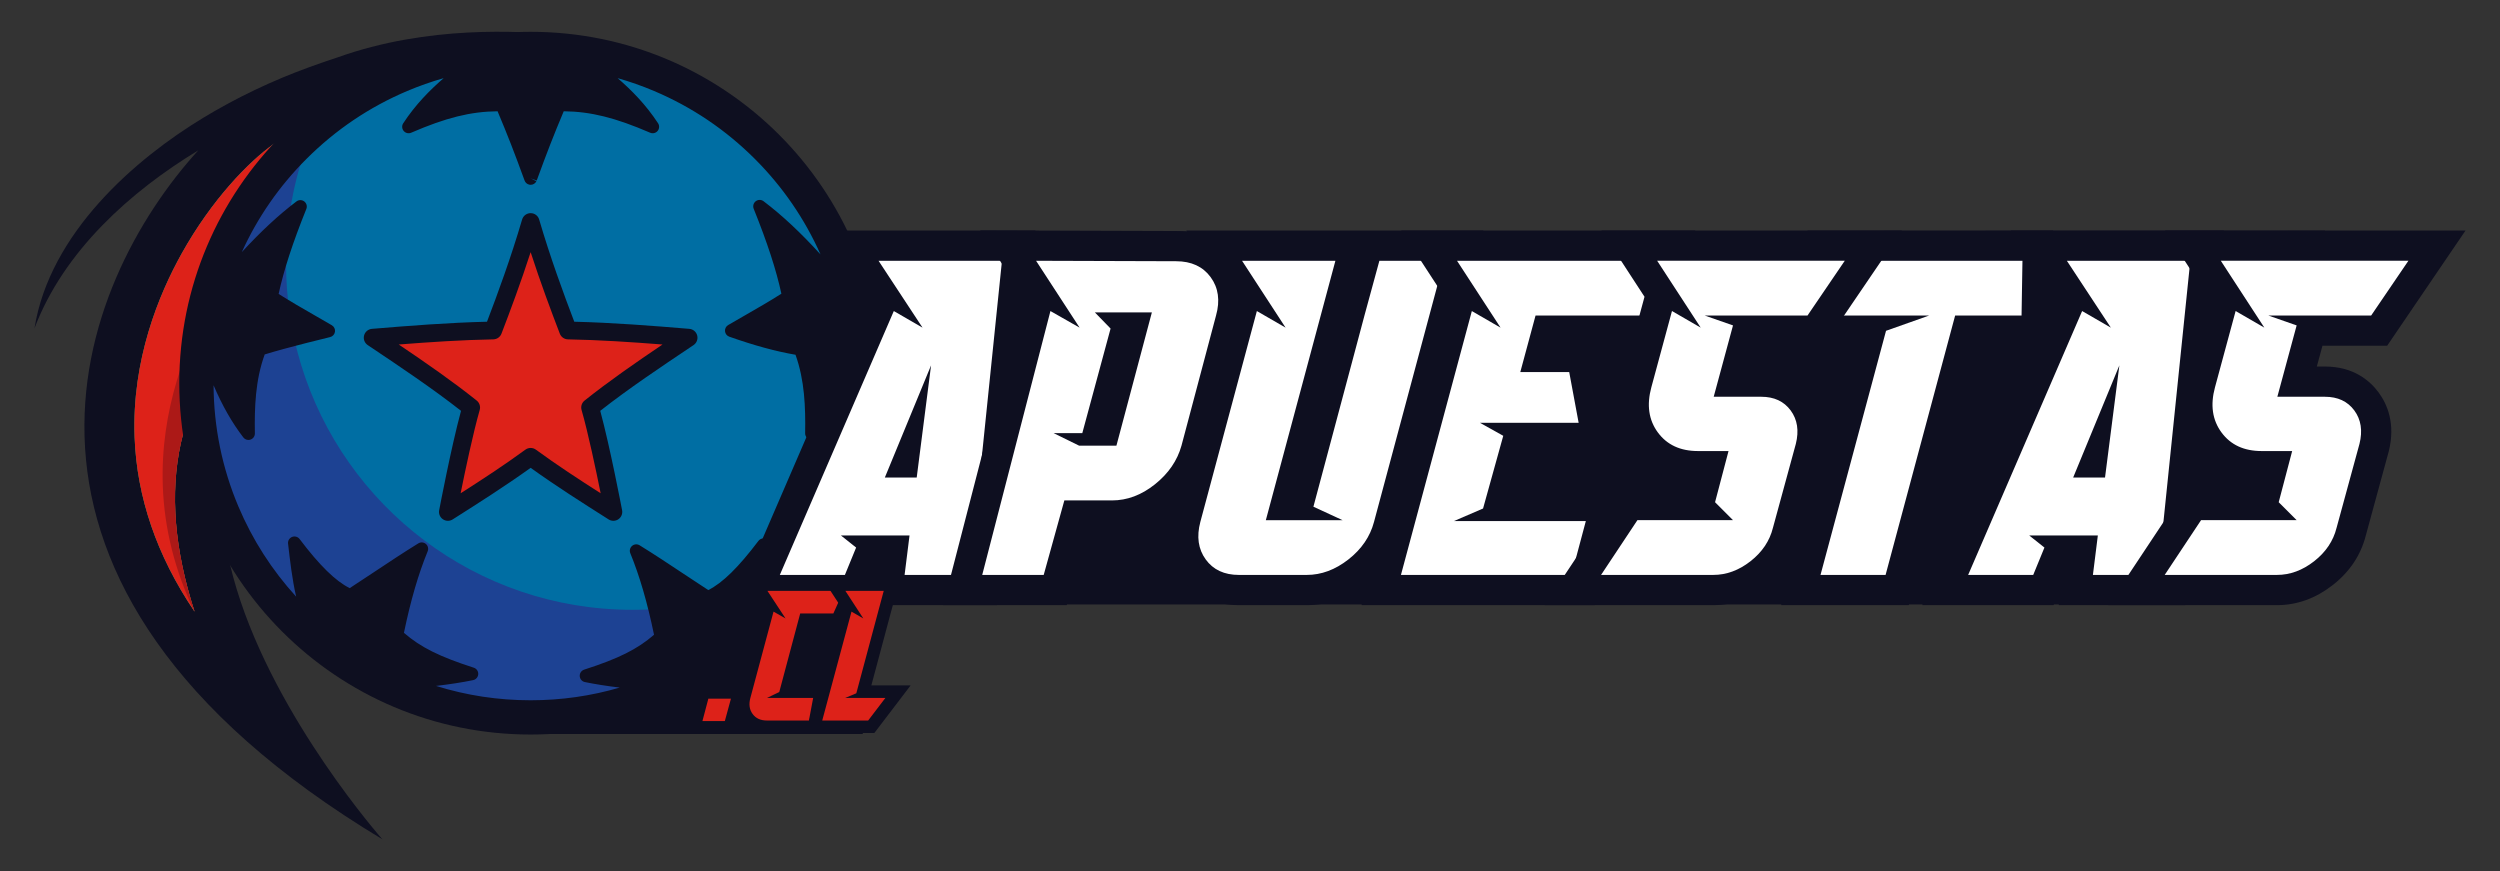
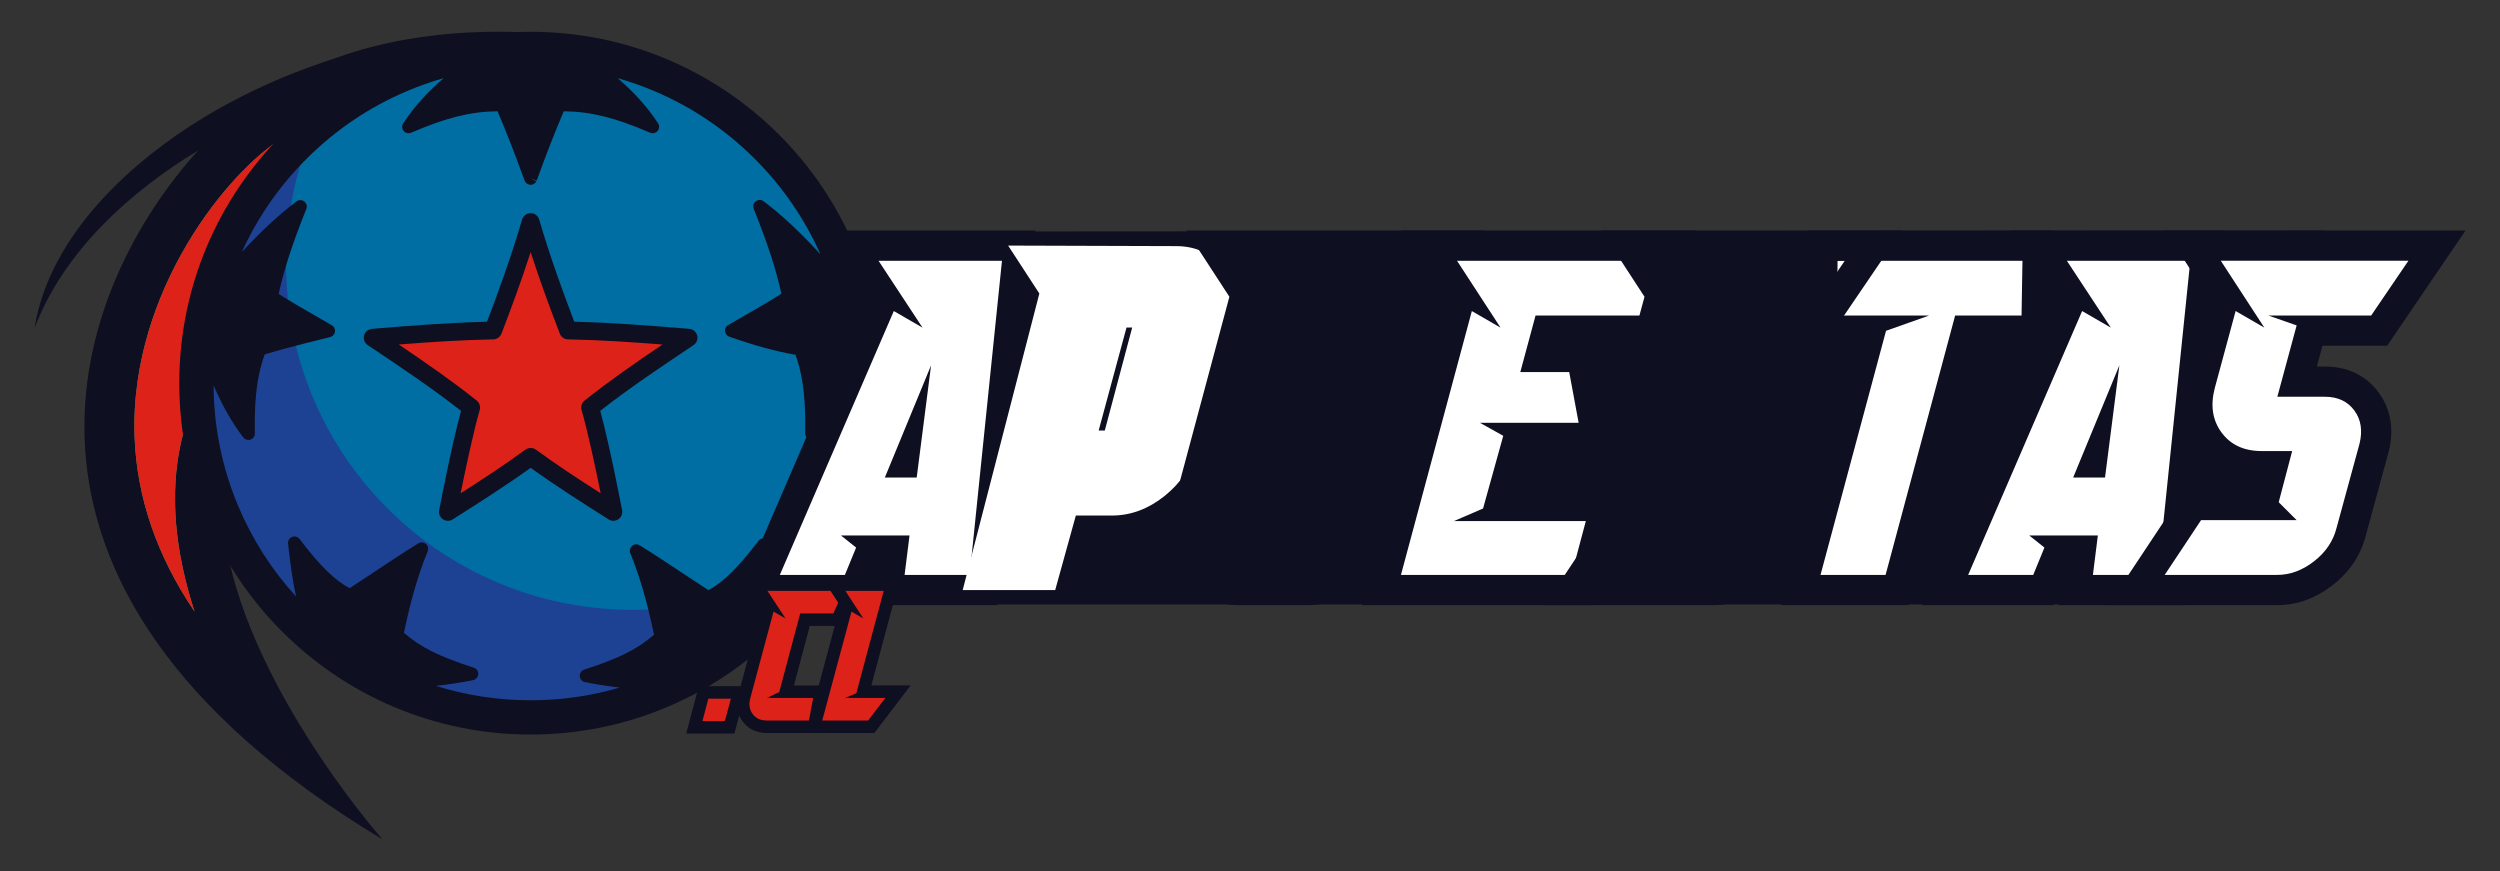
<svg xmlns="http://www.w3.org/2000/svg" id="Layer_1" width="340.532" height="118.648" version="1.1" viewBox="0 0 340.532 118.648">
  <rect x="0" y="0" width="340.532" height="118.648" fill="#333333" stroke="none" />
  <defs>
    <style>
      .st0 {
        fill: #1d4293;
      }

      .st1 {
        fill: #006ea3;
      }

      .st2 {
        fill: #238865;
      }

      .st3 {
        fill: #fff;
      }

      .st4 {
        fill: #dd2219;
      }

      .st5 {
        fill: #ac1917;
      }

      .st6 {
        fill: #0e0f20;
      }
    </style>
  </defs>
-   <polygon class="st6" points="72.754 99.983 117.522 99.983 117.6 88.89 117.397 72.159 82.114 72.159 72.754 99.983" />
  <g>
    <path class="st6" d="M66.647,37.332l9.338-32.655c-5.192-.398-17.59-1.302-30.041,3.153-1.19.386-2.443.819-3.775,1.302-5.112,1.857-9.936,4.169-14.368,6.842-9.353,5.639-21.03,15.739-23.105,28.745,4.002-10.559,13.122-18.668,22.311-24.239C10.588,38.505-6.048,79.363,52.086,114.324c0,0-57.794-65.261,14.56-76.992ZM25.713,56.59c-2.316,6.492-2.487,13.939-.51,22.135.363,1.501.797,3.03,1.303,4.584-.003-.007-.009-.014-.013-.019-5.108-7.547-7.853-15.531-8.158-23.729-.39-10.491,3.277-19.407,6.422-25.038,4.112-7.365,9.152-12.517,12.495-14.885,10.709-7.577,22.856-9.051,30.41-9.097l-6.067,21.212c-4.006.808-7.714,1.806-11.064,2.984-4.372,1.535-8.267,3.417-11.578,5.596-6.453,4.245-10.907,9.715-13.24,16.256Z" />
    <path class="st2" d="M67.662,10.542l-2.008,7.018-4.059,14.194c-4.006.808-7.714,1.806-11.064,2.984-4.372,1.535-8.267,3.417-11.578,5.596-6.453,4.245-10.907,9.715-13.24,16.256-2.316,6.492-2.487,13.939-.51,22.135.363,1.501.797,3.03,1.303,4.584-.003-.007-.009-.014-.013-.019-.02-.03-.04-.059-.06-.089-5.071-7.521-7.794-15.474-8.099-23.64-.39-10.491,3.277-19.407,6.422-25.038,4.112-7.365,9.152-12.517,12.495-14.885,10.709-7.577,22.856-9.051,30.41-9.097Z" />
    <path class="st4" d="M67.662,10.542l-2.008,7.018-4.059,14.194c-4.006.808-7.714,1.806-11.064,2.984-4.372,1.535-8.267,3.417-11.578,5.596-6.453,4.245-10.907,9.715-13.24,16.256-2.316,6.492-2.487,13.939-.51,22.135.363,1.501.797,3.03,1.303,4.584-.003-.007-.009-.014-.013-.019-.02-.03-.04-.059-.06-.089-5.071-7.521-7.794-15.474-8.099-23.64-.39-10.491,3.277-19.407,6.422-25.038,4.112-7.365,9.152-12.517,12.495-14.885,10.709-7.577,22.856-9.051,30.41-9.097Z" />
-     <path class="st5" d="M65.654,17.56l-4.059,14.194c-4.006.808-7.714,1.806-11.064,2.984-4.372,1.535-8.267,3.417-11.578,5.596-6.453,4.245-10.907,9.715-13.24,16.256-2.316,6.492-2.487,13.939-.51,22.135.363,1.501.797,3.03,1.303,4.584-.003-.007-.009-.014-.013-.019-.02-.03-.04-.059-.06-.089-2.613-5.487-4.039-11.158-4.255-16.935-.39-10.491,3.277-19.407,6.422-25.038,4.112-7.365,9.152-12.517,12.495-14.885,8.252-5.839,17.359-8.054,24.559-8.783Z" />
    <circle class="st6" cx="72.28" cy="52.193" r="47.86" />
    <g>
      <circle class="st1" cx="72.28" cy="52.193" r="44.641" />
      <path class="st0" d="M86.131,83.061c-21.263,0-39.241-14.071-45.128-33.41-1.324-4.351-2.036-8.969-2.036-13.753,0-5.754,1.031-11.266,2.917-16.364.043-.116.087-.232.131-.348-4.973,4.675-8.871,10.48-11.285,17.005-1.781,4.815-2.755,10.022-2.755,15.456,0,4.519.673,8.88,1.923,12.99,5.56,18.266,22.54,31.556,42.623,31.556,3.011,0,5.954-.299,8.798-.869,10.083-2.02,18.937-7.444,25.311-15.023.861-1.023,1.676-2.086,2.443-3.185-4.19,2.337-8.774,4.054-13.626,5.026-3.011.603-6.126.92-9.314.92Z" />
      <path class="st4" d="M80.381,55.51c4.122-3.3,9.027-6.569,13.416-9.509-5.397-.45-11-.888-16.412-.985-1.869-4.869-3.639-9.765-5.104-14.771h0s0,0,0,0c0,0,0,0,0,0h0c-1.466,5.006-3.235,9.903-5.104,14.772-5.412.096-11.016.535-16.412.985,4.389,2.94,9.294,6.209,13.416,9.509-1.388,4.835-3.17,14.219-3.17,14.219,3.81-2.418,7.627-4.837,11.271-7.502,3.644,2.665,7.46,5.085,11.271,7.502,0,0-1.782-9.385-3.17-14.219Z" />
      <path class="st6" d="M83.551,70.94c-.225,0-.45-.063-.649-.188l-.079-.05c-3.497-2.219-7.104-4.508-10.543-6.979-3.439,2.471-7.047,4.761-10.545,6.98l-.077.049c-.407.259-.93.25-1.329-.021-.399-.271-.599-.753-.509-1.228.069-.365,1.633-8.574,2.978-13.544-3.836-3.011-8.337-6.026-12.334-8.702l-.374-.251c-.427-.286-.627-.812-.498-1.31.129-.498.559-.86,1.071-.903,5.097-.425,10.489-.847,15.673-.971,1.471-3.853,3.276-8.776,4.776-13.898.018-.064.04-.126.068-.185.229-.5.771-.786,1.318-.686.471.086.837.438.953.884,1.5,5.117,3.303,10.035,4.773,13.885,5.185.124,10.576.547,15.673.971.513.043.942.405,1.071.903s-.071,1.023-.498,1.31l-.375.251c-3.996,2.676-8.498,5.691-12.333,8.702,1.344,4.969,2.908,13.179,2.977,13.544.09.474-.11.956-.509,1.228-.205.139-.442.209-.68.209ZM72.28,61.016c.251,0,.502.078.715.234,2.847,2.083,5.85,4.045,8.822,5.942-.633-3.141-1.706-8.236-2.6-11.348-.135-.469.026-.974.407-1.279,3.269-2.617,7.045-5.229,10.62-7.638-4.274-.336-8.666-.625-12.881-.7-.493-.009-.932-.316-1.109-.777-1.185-3.086-2.629-6.948-3.974-11.102-1.345,4.154-2.789,8.016-3.974,11.102-.177.461-.615.768-1.109.777-4.215.075-8.607.364-12.881.7,3.575,2.41,7.352,5.021,10.62,7.638.381.305.542.81.407,1.279-.893,3.113-1.966,8.207-2.6,11.348,2.972-1.897,5.974-3.86,8.822-5.942.213-.156.464-.234.715-.234Z" />
      <path class="st6" d="M114.747,34.253c-2.321-5.488-5.644-10.417-9.877-14.649-4.232-4.232-9.161-7.555-14.649-9.877-5.683-2.404-11.719-3.622-17.94-3.622s-12.257,1.219-17.94,3.622c-5.488,2.321-10.417,5.644-14.649,9.877s-7.555,9.161-9.877,14.649c-.369.872-.707,1.754-1.02,2.642-.11.291-.215.581-.315.868-.612,1.748-1.1,3.561-1.449,5.389-.127.663-.236,1.33-.325,1.98-.053.382-.098.766-.139,1.15-.249,1.948-.375,3.92-.375,5.912,0,6.221,1.219,12.257,3.622,17.94,2.321,5.488,5.644,10.417,9.877,14.649,4.232,4.232,9.161,7.555,14.649,9.877,5.683,2.404,11.719,3.622,17.94,3.622s12.257-1.219,17.94-3.622c5.488-2.321,10.417-5.644,14.649-9.877,4.232-4.232,7.555-9.161,9.877-14.649,2.404-5.683,3.622-11.719,3.622-17.94s-1.219-12.257-3.622-17.94ZM112.081,69.006c-2.012,4.757-4.829,9.065-8.38,12.825.588-2.479.886-5.052,1.16-7.429l.01-.086c.045-.393-.178-.767-.545-.915-.367-.147-.787-.03-1.026.286-2.709,3.587-4.892,5.729-6.825,6.687-1.137-.737-2.287-1.501-3.404-2.243-1.94-1.289-3.946-2.621-5.944-3.854-.323-.199-.738-.168-1.028.078-.29.246-.388.65-.244,1.001,1.273,3.106,2.332,6.744,3.232,11.107-2.282,1.976-4.848,3.249-9.513,4.749-.379.122-.628.484-.607.881s.307.731.697.812c1.39.289,3.05.547,4.754.752-3.919,1.147-7.983,1.729-12.137,1.729-4.421,0-8.74-.657-12.891-1.956,1.81-.21,3.584-.482,5.056-.788.39-.081.676-.415.697-.812s-.228-.76-.607-.881c-4.665-1.501-7.232-2.773-9.513-4.749.9-4.363,1.959-8.001,3.232-11.107.144-.351.045-.756-.244-1.001-.29-.246-.704-.277-1.028-.078-1.999,1.232-4.005,2.565-5.945,3.854-1.116.742-2.267,1.506-3.403,2.243-1.932-.959-4.115-3.101-6.825-6.687-.238-.316-.659-.433-1.026-.286-.367.147-.591.522-.545.915l.01.087c.263,2.282.546,4.743,1.088,7.129-3.305-3.625-5.944-7.741-7.857-12.262-2.216-5.239-3.354-10.8-3.39-16.533,1.18,2.766,2.52,5.115,4.056,7.109.169.22.428.342.695.342.097,0,.195-.016.29-.049.357-.125.594-.465.587-.843-.061-3.521.063-7.252,1.339-10.756,3.209-.989,8.85-2.349,8.909-2.363.348-.084.61-.37.662-.724s-.115-.704-.424-.885c-.868-.509-1.673-.97-2.451-1.416-1.606-.921-3.131-1.795-4.799-2.855.699-3.233,1.905-6.932,3.772-11.571.147-.366.032-.785-.281-1.024s-.748-.24-1.062-.003c-2.413,1.826-4.866,4.101-7.446,6.907,2.146-4.728,5.103-8.993,8.801-12.691,3.967-3.967,8.587-7.082,13.73-9.257,1.625-.687,3.281-1.27,4.964-1.75-1.89,1.641-3.817,3.573-5.506,6.146-.213.324-.188.749.062,1.046.249.297.664.395,1.019.241,4.732-2.045,8.093-2.886,11.769-2.921,1.369,3.257,2.263,5.551,3.673,9.417.094.282.329.504.63.575.067.016.135.024.202.024.326,0,.633-.183.785-.485l-.784-.392.824.3c1.414-3.879,2.308-6.175,3.681-9.439,3.676.035,7.037.876,11.769,2.921.356.154.77.056,1.019-.241.249-.297.274-.722.062-1.046-1.689-2.573-3.616-4.505-5.506-6.146,1.682.48,3.339,1.062,4.964,1.75,5.143,2.175,9.763,5.29,13.73,9.257,3.78,3.78,6.783,8.152,8.94,13.005-2.695-2.964-5.249-5.349-7.76-7.249-.314-.238-.749-.237-1.062.003-.313.239-.428.658-.281,1.024,1.866,4.639,3.073,8.338,3.772,11.571-1.667,1.06-3.192,1.934-4.797,2.855-.778.446-1.583.907-2.452,1.416-.294.173-.462.5-.43.84.033.34.259.63.581.743,3.386,1.195,6.344,2.003,9.022,2.463,1.251,3.482,1.373,7.185,1.312,10.682-.007.378.23.718.587.843.095.033.193.049.29.049.267,0,.526-.122.695-.342,1.612-2.094,3.01-4.576,4.231-7.523,0,.054.002.108.002.162,0,5.832-1.142,11.488-3.394,16.813Z" />
    </g>
  </g>
  <polyline class="st6" points="316.684 31.412 309.531 82.337 119.608 82.337 119.97 31.542" />
  <g>
    <g>
      <polygon class="st3" points="120.884 80.372 121.557 74.992 118.673 74.992 116.468 80.372 103.091 80.372 120.38 40.347 115.853 33.463 138.764 33.463 133.939 80.372 120.884 80.372" />
      <path class="st6" d="M136.482,35.522l-4.401,42.79h-8.864l.672-5.379h-9.353l2.078,1.651-1.528,3.729h-8.864l15.527-35.944,3.912,2.262-5.991-9.108h16.811M126.823,49.765l-6.296,15.282h4.34l1.956-15.282M141.045,31.404h-29.011l4.197,6.381,1.819,2.765-.08.185-15.527,35.944-2.484,5.751h17.891l1.011-2.467-.308,2.467h17.245l.38-3.697,4.401-42.79.467-4.539h0Z" />
    </g>
    <g>
      <path class="st3" d="M131.132,80.372l10.441-40.39-4.252-6.531,22.884.073c2.715,0,4.916,1.041,6.361,3.012,1.425,1.946,1.791,4.361,1.06,6.985l-4.711,17.742c-.687,2.452-2.135,4.575-4.303,6.309-2.199,1.76-4.607,2.652-7.155,2.652h-4.914l-2.812,10.147h-12.6ZM150.486,58.648l3.734-14.037h-.774l-3.796,14.037h.836Z" />
-       <path class="st6" d="M141.127,35.522l19.072.061c2.078,0,3.647.724,4.707,2.17,1.059,1.447,1.304,3.189.734,5.226l-4.707,17.728c-.571,2.038-1.773,3.79-3.607,5.257-1.834,1.467-3.79,2.201-5.868,2.201h-6.48l-2.812,10.147h-8.375l9.292-35.944,3.973,2.262-5.93-9.108M156.898,42.552h-7.763l2.14,2.201-3.851,14.243h-3.912l3.484,1.712h5.074l4.829-18.155M133.516,31.38l4.159,6.389,1.677,2.576-.257.993-9.292,35.944-1.331,5.149h16.825l.836-3.018,1.976-7.129h3.348c3.027,0,5.867-1.044,8.441-3.103,2.512-2.009,4.194-4.486,4.999-7.362l.008-.027.007-.027,4.701-17.703c1.139-4.104-.123-7.017-1.384-8.74-1.289-1.759-3.725-3.853-8.02-3.856l-19.069-.061-7.624-.024h0Z" />
    </g>
    <g>
-       <path class="st3" d="M168.756,80.372c-2.647,0-4.787-1.023-6.191-2.96-1.394-1.925-1.749-4.226-1.057-6.84l8.178-30.504-4.3-6.605h19.196l-9.475,35.333h1.725l5.583-20.907,1.467-5.501,2.434-8.925h13.059l-10.231,38.169c-.644,2.425-2.058,4.51-4.203,6.191-2.157,1.691-4.497,2.548-6.956,2.548h-9.231Z" />
      <path class="st6" d="M196.692,35.522l-9.536,35.577c-.53,1.997-1.692,3.698-3.484,5.104-1.794,1.406-3.689,2.109-5.685,2.109h-9.23c-1.997,0-3.504-.703-4.524-2.109-1.018-1.406-1.263-3.107-.734-5.104l7.702-28.731,3.912,2.262-5.93-9.108h12.715l-9.475,35.333h10.453l-3.973-1.834,5.502-20.601,1.467-5.502,2.017-7.397h8.803M202.059,31.404h-40.47l4.143,6.365,1.727,2.653-.236.881-7.702,28.731-.002.006-.002.006c-1.069,4.036.16,6.891,1.379,8.574,1.261,1.74,3.647,3.812,7.859,3.812h9.23c2.93,0,5.698-1.005,8.225-2.986,2.506-1.965,4.162-4.417,4.924-7.289l9.534-35.567,1.39-5.184h0Z" />
    </g>
    <g>
      <polygon class="st3" points="188.137 80.372 198.967 40.069 194.667 33.463 228.234 33.463 225.103 45.039 210.739 45.039 209.771 48.623 215.458 48.623 217.507 59.649 206.818 59.649 204.243 68.918 218.688 68.918 215.634 80.372 188.137 80.372" />
      <path class="st6" d="M225.544,35.522l-2.017,7.458h-14.365l-2.078,7.702h6.663l1.284,6.908h-13.448l3.179,1.773-2.751,9.903-3.973,1.712h17.972l-1.956,7.336h-23.229l9.658-35.944,3.912,2.262-5.929-9.108h27.08M230.924,31.404h-40.055l4.143,6.365,1.727,2.653-.236.878-9.658,35.944-1.394,5.187h31.764l.815-3.057,1.956-7.336,1.381-5.179h-14.416l1.431-5.151h11.601l-.905-4.87-1.284-6.908-.526-2.832h9.41l.823-3.043,2.017-7.458,1.405-5.193h0Z" />
    </g>
    <g>
      <polygon class="st3" points="245.292 80.372 254.775 45.039 248.162 45.039 248.257 33.463 277.578 33.463 277.388 45.039 267.895 45.039 258.42 80.372 245.292 80.372" />
      <path class="st6" d="M275.484,35.522l-.122,7.458h-9.047l-9.475,35.333h-8.864l8.925-33.254,5.868-2.078h-12.532l.061-7.458h25.185M279.67,31.404h-33.456l-.034,4.084-.061,7.458-.034,4.152h6.004l-8.091,30.147-1.392,5.185h17.392l.818-3.051,8.657-32.281h9.939l.066-4.051.122-7.458.069-4.185h0Z" />
    </g>
    <g>
      <polygon class="st3" points="282.748 80.372 283.421 74.992 280.537 74.992 278.332 80.372 264.955 80.372 282.244 40.347 277.717 33.463 300.628 33.463 295.803 80.372 282.748 80.372" />
      <path class="st6" d="M298.346,35.522l-4.401,42.79h-8.864l.672-5.379h-9.353l2.078,1.651-1.528,3.729h-8.864l15.527-35.944,3.912,2.262-5.991-9.108h16.81M288.687,49.765l-6.296,15.282h4.34l1.956-15.282M302.909,31.404h-29.011l4.197,6.381,1.819,2.765-.08.185-15.527,35.944-2.484,5.751h17.891l1.011-2.467-.308,2.467h17.245l.38-3.697,4.401-42.79.467-4.539h0Z" />
    </g>
    <g>
      <path class="st3" d="M291.022,80.372l7.685-11.576h9.449l1.394-5.296h-1.486c-3.042,0-5.508-1.168-7.13-3.377-1.627-2.212-2.036-4.871-1.214-7.901l3.287-12.149-4.303-6.609h33.24l-7.875,11.576h-9.297l-1.879,6.946h3.79c2.399,0,4.357.934,5.661,2.701.89,1.207,1.794,3.276,1.044,6.276l-3.123,11.454c-.564,2.232-1.835,4.134-3.78,5.654-1.951,1.527-4.085,2.301-6.342,2.301h-19.121Z" />
      <path class="st6" d="M328.054,35.522l-5.074,7.458h-13.999l3.851,1.345-2.629,9.719h6.48c1.752,0,3.087.622,4.004,1.864.917,1.244,1.151,2.761.703,4.554l-3.118,11.431c-.449,1.794-1.467,3.311-3.056,4.554-1.589,1.244-3.281,1.864-5.074,1.864h-15.282l4.951-7.458h13.021l-2.445-2.445,1.834-6.969h-4.157c-2.405,0-4.228-.845-5.471-2.537-1.244-1.691-1.539-3.738-.886-6.144l2.812-10.392,3.912,2.262-5.929-9.108h25.552M335.836,31.404h-40.929l4.143,6.365,1.728,2.655-.235.869-2.812,10.392c-1.238,4.564.156,7.772,1.544,9.659,1.29,1.756,3.633,3.822,7.616,4.165l-.323,1.227h-8.966l-1.222,1.84-4.951,7.458-4.246,6.396h22.959c2.728,0,5.288-.922,7.611-2.739,2.307-1.803,3.822-4.075,4.502-6.752l3.107-11.393.012-.043.011-.043c.944-3.778-.232-6.433-1.384-7.996-1.191-1.615-3.428-3.539-7.318-3.539h-1.1l.765-2.828h8.81l1.226-1.802,5.074-7.458,4.378-6.434h0Z" />
    </g>
    <g>
-       <path class="st3" d="M214.247,80.372l7.685-11.576h9.449l1.394-5.296h-1.486c-3.042,0-5.508-1.168-7.13-3.377-1.627-2.212-2.036-4.871-1.214-7.901l3.287-12.149-4.303-6.609h33.24l-7.875,11.576h-9.297l-1.879,6.946h3.79c2.399,0,4.357.934,5.661,2.701.89,1.207,1.793,3.276,1.044,6.276l-3.123,11.454c-.564,2.232-1.835,4.134-3.78,5.654-1.951,1.527-4.085,2.301-6.342,2.301h-19.121Z" />
      <path class="st6" d="M251.279,35.522l-5.074,7.458h-13.999l3.851,1.345-2.629,9.719h6.48c1.752,0,3.087.622,4.004,1.864.917,1.244,1.151,2.761.703,4.554l-3.118,11.431c-.449,1.794-1.467,3.311-3.056,4.554-1.589,1.244-3.281,1.864-5.074,1.864h-15.282l4.951-7.458h13.021l-2.445-2.445,1.834-6.969h-4.157c-2.405,0-4.228-.845-5.471-2.537-1.244-1.691-1.539-3.738-.886-6.144l2.812-10.392,3.912,2.262-5.93-9.108h25.552M259.061,31.404h-40.929l4.143,6.365,1.728,2.655-.235.869-2.812,10.392c-1.238,4.564.156,7.772,1.544,9.659,1.29,1.756,3.633,3.822,7.616,4.165l-.323,1.227h-8.966l-1.222,1.84-4.951,7.458-4.246,6.396h22.959c2.728,0,5.289-.922,7.611-2.739,2.307-1.803,3.821-4.075,4.502-6.752l3.107-11.393.012-.043.011-.043c.944-3.778-.232-6.433-1.384-7.996-1.192-1.615-3.428-3.539-7.318-3.539h-1.1l.765-2.828h8.811l1.226-1.802,5.074-7.458,4.377-6.434h0Z" />
    </g>
  </g>
  <g>
    <polygon class="st4" points="94.575 99.069 95.832 94.317 100.676 94.317 99.38 99.069 94.575 99.069" />
    <path class="st6" d="M99.564,95.167l-.832,3.052h-3.052l.807-3.052h3.078M101.789,93.467h-6.611l-.335,1.265-.807,3.052-.564,2.134h6.558l.341-1.252.832-3.052.585-2.147h0Z" />
  </g>
  <g>
    <path class="st4" d="M104.457,98.993c-1.123,0-2.032-.43-2.628-1.243-.596-.814-.743-1.793-.437-2.909l3.35-12.491-1.786-2.715h13.259l-2.154,4.777h-4.412l-2.613,9.804h4.751l-.901,4.777h-6.431Z" />
    <path class="st6" d="M114.901,80.485l-1.387,3.078h-4.516l-2.851,10.696-1.665.807h6.281l-.58,3.078h-5.726c-.858,0-1.505-.298-1.943-.896-.437-.597-.538-1.324-.303-2.182l3.153-11.756,1.64.933-2.472-3.759h10.368M117.531,78.785h-16.15l1.732,2.633.71,1.08-.1.371-3.153,11.756c-.469,1.708.053,2.916.573,3.627.532.726,1.538,1.591,3.314,1.591h7.135l.261-1.385.58-3.078.38-2.014h-4.67l2.16-8.105h4.308l.451-1.001,1.387-3.078,1.081-2.398h0Z" />
  </g>
  <g>
    <polygon class="st4" points="110.891 98.993 115.36 82.361 113.586 79.635 121.482 79.635 117.579 94.216 122.318 94.216 118.676 98.993 110.891 98.993" />
    <path class="st6" d="M120.375,80.485l-3.734,13.95-1.514.631h5.474l-2.346,3.078h-6.256l3.986-14.833,1.614.933-2.447-3.759h5.222M122.589,78.785h-10.57l1.71,2.627.713,1.095-.097.362-3.986,14.833-.575,2.14h9.314l.51-.669,2.346-3.078,2.081-2.73h-5.348l3.33-12.442.572-2.139h0Z" />
  </g>
</svg>